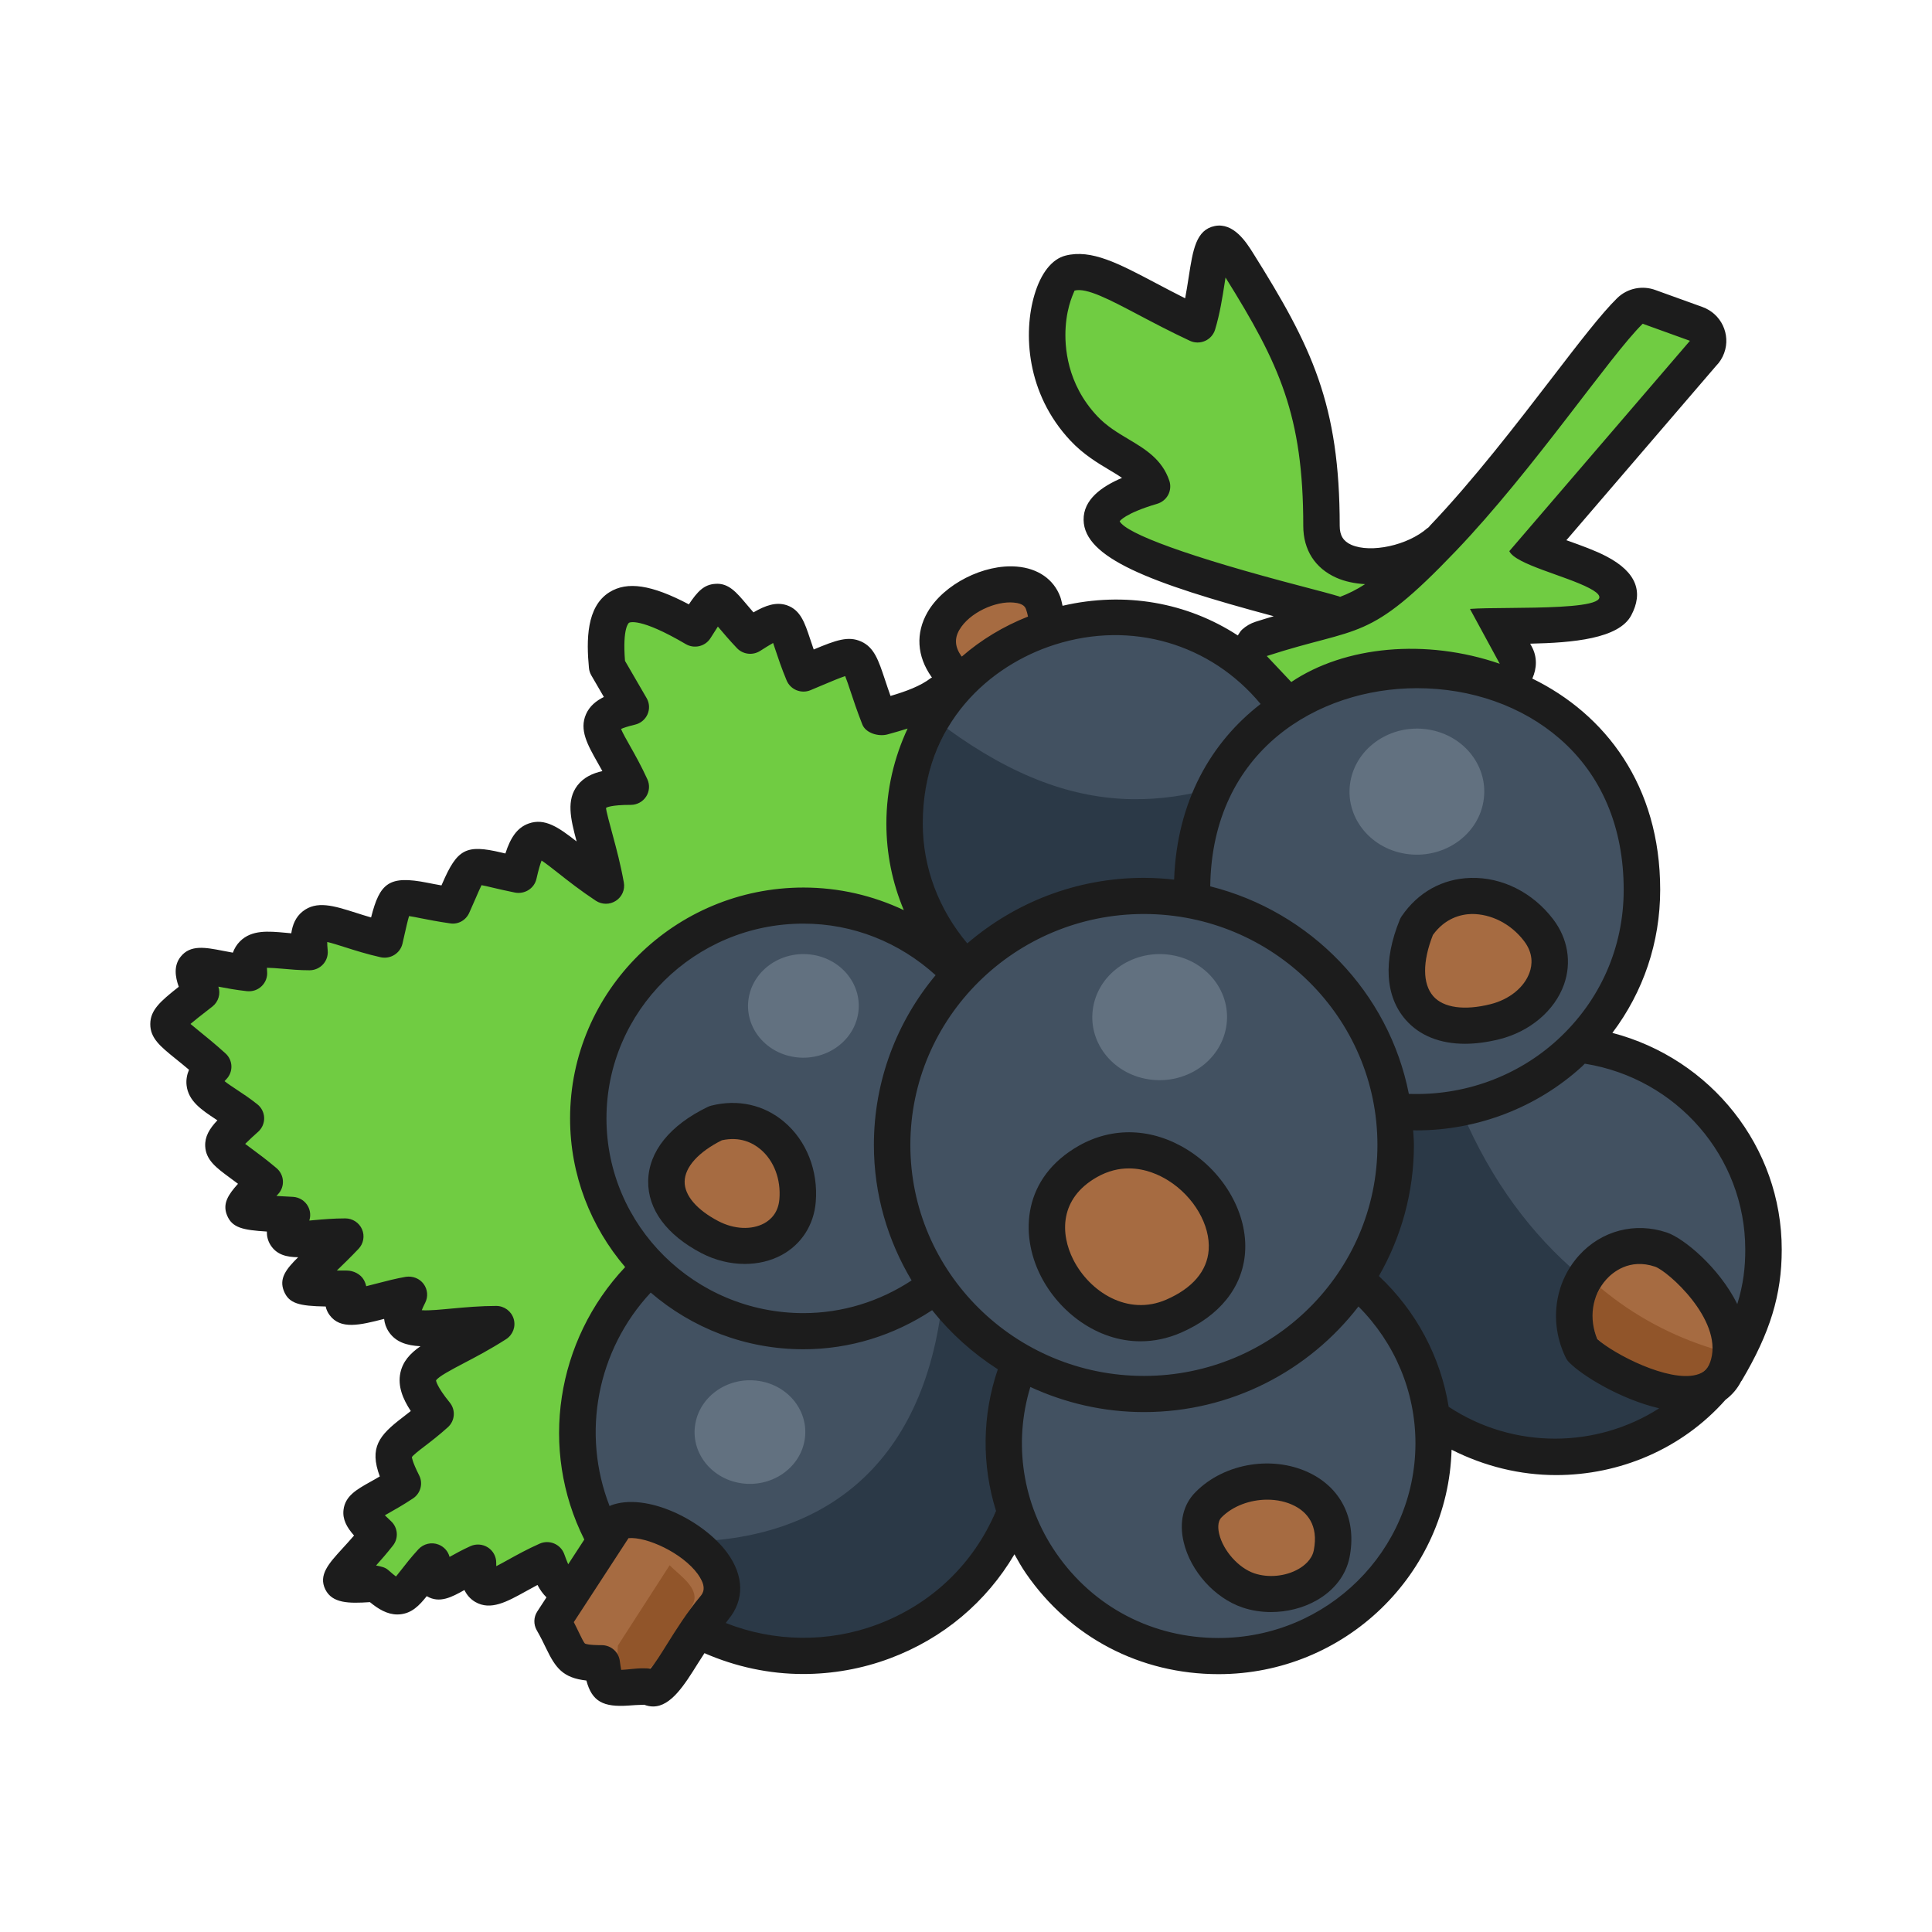
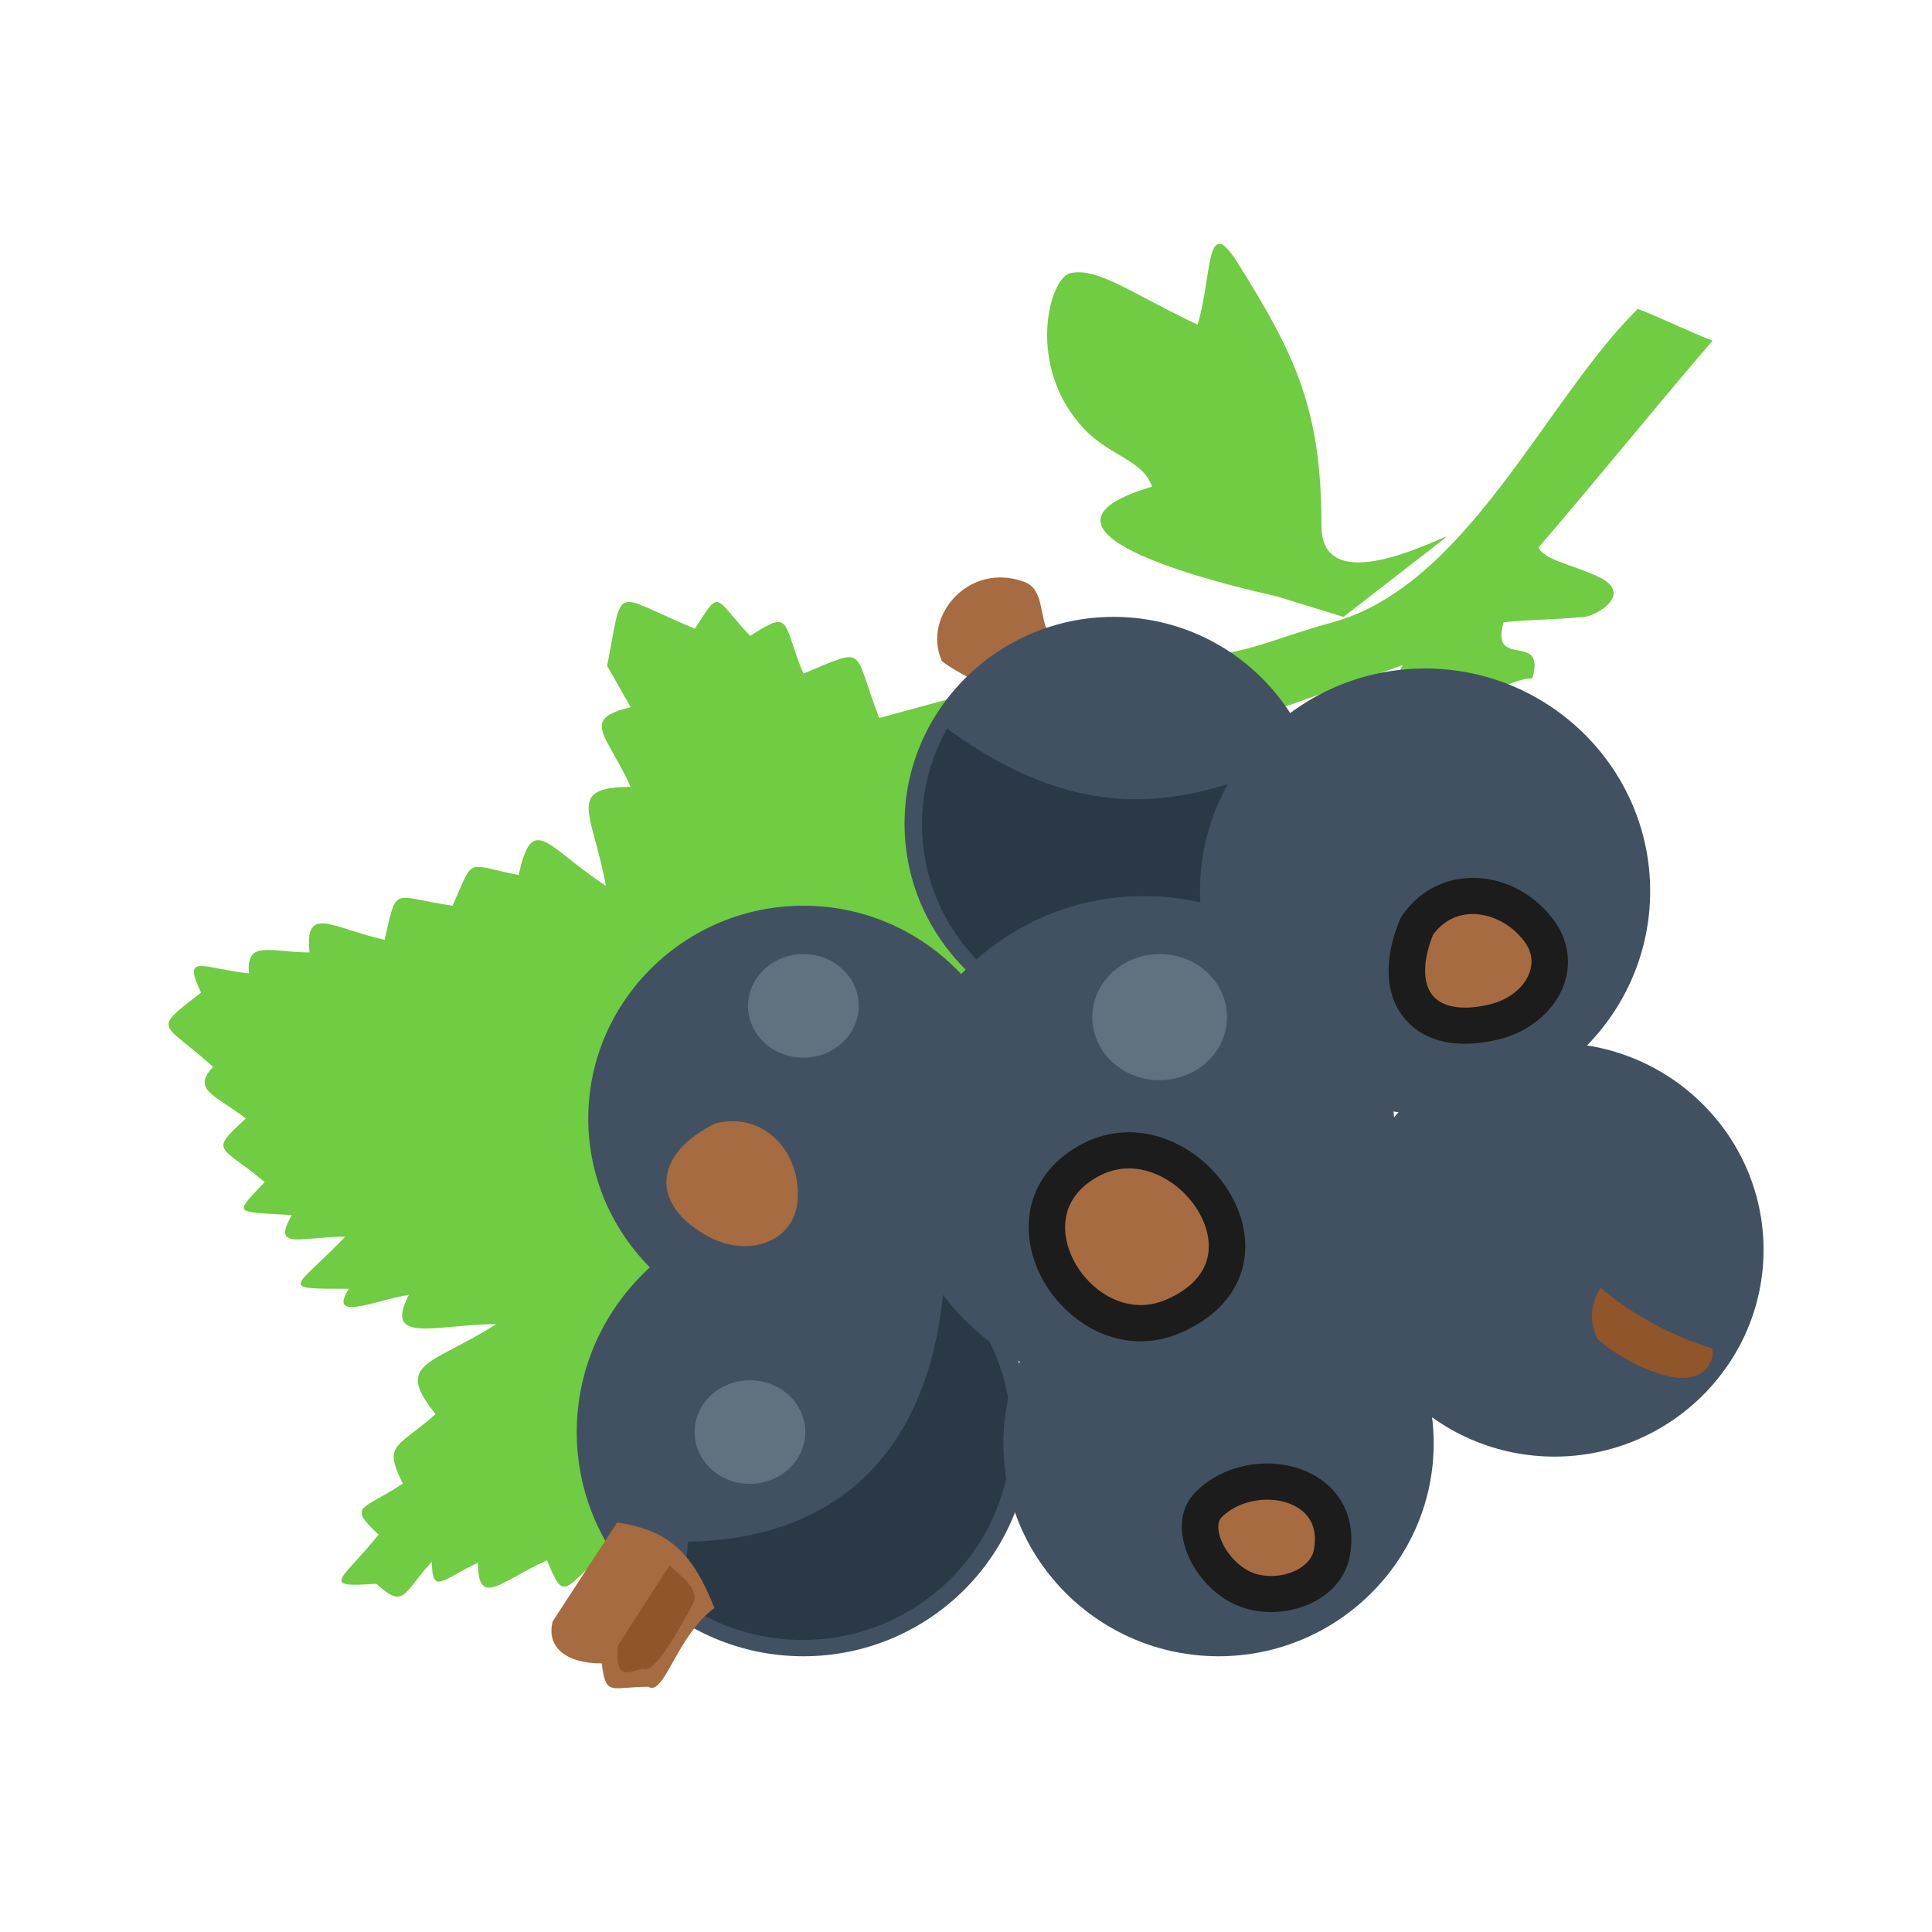
<svg xmlns="http://www.w3.org/2000/svg" id="Black_Currant" enable-background="new 0 0 450 450" height="512" viewBox="0 0 450 450" width="512">
  <g>
    <g>
      <g>
        <path d="m225.678 157.883s-6.016-3.283-6.352-4.051c-4.516-10.286 6.349-23.098 19.278-18.293 4.809 1.792 3.274 8.343 5.975 12.672-7.159 3.034-11.923 6.232-18.901 9.672z" fill="#a66b41" />
      </g>
      <g>
        <path d="m336.31 125.545c4.51-3.493-28.512 16.013-28.512-3.011 0-27.17-6.016-39.79-19.573-61.383-7.463-11.891-5.814 3.037-9.281 14.464-14.779-6.904-23.388-13.557-29.705-11.967-4.911 1.236-10.327 21.745 3.189 36.159 6.092 6.495 13.832 7.322 15.902 13.543-38.506 11.421 27.729 25.142 29.19 25.595l15.39 4.741z" fill="#70cc42" />
      </g>
      <g>
        <g>
          <path d="m310.522 144.908c31.33-8.661 49.526-51.932 70.944-72.955 3.671 1.324 13.747 6.065 17.419 7.393-14.022 16.331-26.519 31.856-40.547 48.191 1.406 3.014 8.6 4.142 14.282 6.969 7.928 3.94-.93 8.959-3.593 9.184-9.141.775-9.655.453-18.796 1.225-3.303 11.257 9.977 1.88 6.668 13.139-4.8-.915-34.025 15.767-38.825 14.852 2.879-5.989 5.753-11.988 8.632-17.98-13.689 4.823-27.375 9.646-41.064 14.469-3.73-3.204-4.385-13.274-8.112-16.481 13.527-.596 17.526-3.733 32.992-8.006z" fill="#70cc42" />
        </g>
      </g>
      <g>
        <path d="m141.115 361.616c-9.676 7.957-9.597 12.151-13.692 1.815-10.661 4.718-16.092 11.31-16.092.558-8.103 3.689-10.728 7.816-10.728-.278-6.896 7.501-6.285 11.172-12.985 5.165-13.581 1.049-7.72-.962.564-11.45-7.363-6.875-3.853-5.563 5.647-11.868-4.773-9.448-1.122-8.337 7.623-16.197-9.848-12.125-.816-11.371 14.116-20.944-13.806 0-26.384 4.899-20.327-6.837-8.103 1.356-18.965 6.402-13.975-1.397-17.013 0-12.543.123-.848-12.148-10.129 0-17.34 3.312-12.42-5.028-14.072-.816-13.35-.12-6.352-7.679-10.228-8.652-13.227-6.82-4.376-14.797-6.644-5.3-12.911-6.565-7.624-12.023-12.005-10.862-14.464-8.211-2.824-17.314-4.391-9.336.196-5.671 11.155-4.469-.684-7.933 5.107-4.887 14.116-4.887-1.137-11.272 5.2-5.665 17.504-2.932 2.958-12.967 1.479-10.023 15.808-7.948 5.206-11.502 2.599-9.696 15.39-7.141 3.283-14.7 6.314-6.726 20.322 2.514-3.014-16.922-9.591-23.04 5.799-23.04-5.627-12.371-11.83-15.756 0-18.568-1.836-3.21-3.669-6.422-5.504-9.635 3.891-19.766.804-16.717 20.468-8.655 6.06-9.547 4.277-7.369 12.844 1.675 9.848-6.305 7.372-3.321 12.403 8.796 15.206-6.334 11.289-6.036 17.664 10.333 6.492-1.771 12.987-3.54 19.483-5.305 30.071 149.205 43.526 111.967-83.159 199.684z" fill="#70cc42" />
      </g>
      <g>
        <path d="m362.065 339.272c26.823 0 48.702-21.643 48.702-48.176s-21.88-48.176-48.702-48.176-48.702 21.64-48.702 48.176 21.88 48.176 48.702 48.176z" fill="#425161" />
      </g>
      <g>
-         <path d="m399.996 314.311c-7.913 12.73-22.119 21.225-38.334 21.225-24.838 0-44.978-19.924-44.978-44.49 0-16.054 8.597-30.123 21.485-37.945 12.268 33.432 35.217 53.128 61.827 61.21z" fill="#2b3947" />
-       </g>
+         </g>
      <g>
        <path d="m259.388 240.035c26.823 0 48.702-21.643 48.702-48.176s-21.88-48.179-48.702-48.179-48.702 21.643-48.702 48.179 21.879 48.176 48.702 48.176z" fill="#425161" />
      </g>
      <g>
        <path d="m304.085 175.15c2.09 5.215 3.236 10.9 3.236 16.846 0 9.132-2.704 17.641-7.363 24.782-21.394 5.837-51.067 13.777-60.766 15.589-14.545-7.717-24.437-22.897-24.437-40.371 0-8.094 2.122-15.697 5.849-22.295 31.216 22.71 55.296 19.317 83.481 5.449z" fill="#2b3947" />
      </g>
      <g>
        <path d="m187.128 385.776c29.079 0 52.794-23.458 52.794-52.219s-23.715-52.219-52.794-52.219c-29.076 0-52.792 23.458-52.792 52.219s23.713 52.219 52.792 52.219z" fill="#425161" />
      </g>
      <g>
        <path d="m219.899 298.544c9.611 8.787 15.63 21.362 15.63 35.332 0 26.565-21.771 48.1-48.632 48.1-10.465 0-20.158-3.271-28.091-8.834l1.482-14.063c33.458-.523 56.627-19.804 59.611-60.535z" fill="#2b3947" />
      </g>
      <g>
        <path d="m283.822 385.776c27.6 0 50.111-22.271 50.111-49.573s-22.511-49.57-50.111-49.57-50.114 22.268-50.114 49.57c0 27.301 22.514 49.573 50.114 49.573z" fill="#425161" />
      </g>
      <g>
        <path d="m187.128 310.102c27.6 0 50.114-22.271 50.114-49.573s-22.514-49.57-50.114-49.57c-27.603 0-50.114 22.268-50.114 49.57s22.511 49.573 50.114 49.573z" fill="#425161" />
      </g>
      <g>
        <path d="m331.934 259.409c28.872 0 52.423-23.294 52.423-51.856 0-28.559-23.549-51.853-52.423-51.853-28.875 0-52.423 23.294-52.423 51.853.002 28.562 23.551 51.856 52.423 51.856z" fill="#425161" />
      </g>
      <g>
        <path d="m143.737 354.63c-5.007 7.679-10.012 15.358-15.016 23.04-1.479 5.849 2.941 9.775 11.432 9.775 1.011 7.808 1.961 5.446 10.868 5.446 3.724 2.254 6.527-11.792 15.384-18.363-4.682-11.582-9.517-18.045-22.668-19.898z" fill="#a66b41" />
      </g>
      <g>
        <path d="m143.913 383.291c-.64 8.194 2.096 6.25 5.723 5.393 2.607 1.581 7.977-8.208 11.684-14.946 1.999-3.636-3.136-6.881-5.349-9.155z" fill="#91552a" />
      </g>
      <g>
        <path d="m290.756 370.473c7.878 2.678 17.963-1.172 19.418-8.521 3.391-17.197-18.685-21.584-28.699-11.406-5.247 5.256.786 17.048 9.281 19.927z" fill="#a66b41" />
      </g>
      <g>
-         <path d="m368.502 314.408c4.993 5.136 29.997 18.43 34.136 3.347 3.312-12.075-11.391-25.174-15.756-26.659-13.338-4.537-24.82 10.006-18.38 23.312z" fill="#a66b41" />
-       </g>
+         </g>
      <g>
        <path d="m372.118 311.847c3.844 3.952 23.572 15.709 26.755 4.098.111-.418-.061-1.418 0-1.839-9.401-2.914-18.243-7.588-26.083-14.133-2.145 3.549-2.867 7.332-.672 11.874z" fill="#91552a" />
      </g>
      <g>
        <path d="m327.356 218.202c-6.633 16.226 1.634 26.331 18.188 22.222 10.614-2.637 16.516-13.069 10.193-21.339-7.381-9.652-21.325-11.222-28.381-.883z" fill="#a66b41" />
      </g>
      <g>
        <path d="m266.441 324.735c32.3 0 58.644-26.057 58.644-58.009 0-31.95-26.343-58.009-58.644-58.009s-58.647 26.06-58.647 58.009c.004 31.952 26.347 58.009 58.647 58.009z" fill="#425161" />
      </g>
      <g>
        <path d="m273.387 306.585c28.533-12.45 1.897-48.421-19.971-36.042-22.403 12.687-1.339 45.341 19.971 36.042z" fill="#a66b41" />
      </g>
      <g>
        <path d="m166.684 261.654c-14.744 7.153-15.349 19.225-1.324 26.545 8.994 4.697 19.611 1.102 20.409-8.503.935-11.219-7.729-20.863-19.085-18.042z" fill="#a66b41" />
      </g>
      <g>
        <path d="m272.708 222.426c8.547 1.33 14.312 8.895 12.876 16.896-1.435 7.998-9.524 13.4-18.074 12.07-8.547-1.33-14.312-8.895-12.876-16.893 1.436-8.001 9.527-13.403 18.074-12.073z" fill="#627180" />
      </g>
      <g>
-         <path d="m332.621 169.906c8.547 1.33 14.312 8.895 12.876 16.896-1.435 7.998-9.526 13.4-18.074 12.07-8.547-1.33-14.312-8.895-12.879-16.893 1.438-7.998 9.529-13.403 18.077-12.073z" fill="#627180" />
+         <path d="m332.621 169.906z" fill="#627180" />
      </g>
      <g>
        <path d="m189.259 222.388c7.024 1.096 11.763 7.314 10.585 13.885-1.181 6.571-7.828 11.014-14.852 9.921s-11.76-7.311-10.582-13.882c1.178-6.574 7.828-11.017 14.849-9.924z" fill="#627180" />
      </g>
      <g>
        <path d="m176.807 321.654c7.024 1.096 11.763 7.314 10.585 13.885-1.181 6.571-7.828 11.014-14.849 9.921-7.024-1.093-11.76-7.311-10.582-13.882 1.174-6.577 7.821-11.02 14.846-9.924z" fill="#627180" />
      </g>
    </g>
    <g fill="#1c1c1c">
-       <path d="m375.555 240.579c7.208-9.562 11.134-21.073 11.134-33.338 0-24.379-12.847-40.918-29.792-49.193 1.067-2.309 1.199-5.007-.108-7.416l-.383-.707c9.936-.216 20.643-1.143 23.54-6.597 2.812-5.291 1.415-9.991-5.817-13.759-2.558-1.339-5.776-2.49-8.986-3.639-.105-.038-.208-.073-.307-.102l34.847-40.579c.821-.827 1.479-1.842 1.906-3.008 1.593-4.355-.681-9.167-5.075-10.745l-10.868-3.92c-3.014-1.14-6.559-.514-8.997 1.885-3.654 3.587-8.81 10.292-15.054 18.424-8.237 10.719-18.468 24.04-28.638 34.674l.018.018c-.006.006-.012.012-.018.018-.117.12-.205.205-.322.324-.056.044-.123.056-.175.099-4.56 4.013-13.166 5.87-17.717 3.876-1.865-.83-2.695-2.187-2.695-4.402 0-28.307-6.478-41.719-20.216-63.604-1.567-2.496-4.519-7.103-8.883-6.247-4.367.883-5.089 5.51-6.08 11.915-.246 1.57-.506 3.248-.824 4.923-2.461-1.236-4.724-2.435-6.82-3.537-8.72-4.607-15.031-7.939-21.035-6.413-3.157.798-5.732 4.043-7.243 9.135-2.604 8.769-1.979 22.926 8.375 33.964 3.031 3.239 6.419 5.25 9.135 6.869 1.122.666 2.087 1.251 2.888 1.806-4.765 2.032-9.032 5.066-8.951 9.813.146 8.758 15.145 14.619 44.282 22.412-1.374.412-2.654.778-4.238 1.292v.003c-1.137.365-2.216.976-3.151 1.836-.427.395-.649.897-.976 1.348-11.821-7.702-26.317-10.284-40.818-6.91-.175-.716-.307-1.479-.55-2.128-1.52-4.049-5.194-6.597-10.091-6.998-7.694-.658-17.033 4.107-20.78 10.567-2.847 4.917-2.523 10.292.889 15.113.023.035.085.105.12.152-.085.058-.187.07-.272.134-2.414 1.868-5.826 3.11-9.389 4.16-.514-1.438-.932-2.707-1.304-3.821-1.5-4.513-2.493-7.498-5.554-8.866-2.982-1.333-5.799-.324-11.032 1.868-.324-.93-.605-1.769-.856-2.523-1.236-3.721-2.216-6.665-5.364-7.77-2.54-.877-5.075.061-7.813 1.646-.614-.702-1.146-1.333-1.625-1.9-2.333-2.768-4.195-5.004-7.296-4.741-2.596.175-4.089 1.733-6.124 4.773-8.711-4.589-14.347-5.425-18.512-2.821-5.379 3.373-5.37 11.207-4.759 17.656.056.59.237 1.158.532 1.675l2.941 5.063c-1.836.909-3.338 2.154-4.154 4.002-1.616 3.666.324 7.097 2.786 11.444.324.573.666 1.181 1.02 1.821-2.336.514-4.379 1.497-5.779 3.303-2.64 3.405-1.666 7.7-.219 13.081-4.203-3.286-7.395-5.51-11.149-4.186-2.73.956-4.285 3.379-5.443 6.989-.345-.079-.678-.155-.988-.231-8.173-1.926-10.219-.848-13.695 7.203l-.208.462c-1.239-.213-2.318-.43-3.262-.614-8.971-1.789-11.099.044-13.131 8.077-1.277-.368-2.467-.745-3.56-1.096-5.098-1.619-9.126-2.9-12.4-.289-1.619 1.298-2.35 3.131-2.625 5.075-.453-.044-.897-.088-1.327-.12-4.06-.377-7.878-.71-10.59 1.961-.816.804-1.345 1.728-1.69 2.672-.851-.155-1.64-.307-2.362-.444-4.06-.786-7.55-1.464-9.813 1.403-1.64 2.078-1.274 4.627-.427 6.992-4.396 3.449-6.603 5.457-6.635 8.65-.029 3.321 2.336 5.229 5.922 8.129.903.728 1.935 1.558 3.101 2.549-.444 1.044-.722 2.26-.57 3.601.409 3.707 3.534 5.767 6.837 7.948.111.079.225.146.342.222-1.874 1.985-2.949 3.8-2.838 6.057.161 3.207 2.604 5.004 5.7 7.29.588.43 1.236.909 1.938 1.438-2.28 2.531-3.657 4.627-2.561 7.325 1.193 2.944 3.701 3.449 9.281 3.8-.02 1.061.219 2.157.88 3.183 1.418 2.207 3.68 2.78 6.41 2.797-2.859 2.806-4.496 4.987-3.318 7.887 1.175 2.9 3.534 3.484 9.731 3.592.143.675.427 1.35.912 2.002 2.523 3.423 7.01 2.353 12.698.883.111 1.044.453 2.078 1.12 3.055 1.599 2.336 4.133 3.157 7.352 3.312-2.423 1.675-4.133 3.557-4.692 6.229-.64 3.072.57 6.042 2.432 8.866-.725.582-1.4 1.096-2.014 1.567-5.335 4.089-7.714 6.922-5.203 13.666-.833.497-1.599.924-2.277 1.298-3.101 1.745-5.779 3.242-6.171 6.46-.272 2.216.731 4.063 2.45 6.007-1.02 1.181-1.961 2.207-2.783 3.107-3.11 3.405-5.569 6.101-3.905 9.453 1.608 3.233 5.434 3.286 10.383 2.952 1.926 1.584 4.008 2.873 6.393 2.873.19 0 .386-.009.579-.026 2.786-.249 4.502-2.026 6.267-4.241.029.018.061.035.091.053 2.914 1.684 5.726.181 8.685-1.479.544 1.12 1.348 2.096 2.526 2.78 3.572 2.07 7.363-.035 11.768-2.473.848-.471 1.754-.973 2.724-1.488.567 1.117 1.28 2.081 2.09 2.891l-2.14 3.286c-.859 1.315-.906 3.005-.126 4.364.959 1.666 1.619 3.046 2.169 4.186 2.216 4.61 3.917 6.922 9.398 7.536 1.301 4.914 3.952 6.247 9.851 5.826.997-.07 2.189-.164 3.628-.187.713.272 1.4.403 2.061.403 4.163 0 7.328-5.066 10.409-10.003.479-.769 1.038-1.611 1.552-2.417 7.273 3.177 15.095 4.858 22.97 4.858 6.849 0 13.718-1.207 20.231-3.645 12.417-4.642 22.458-13.142 29-24.241.839 1.508 1.692 3.017 2.686 4.458 10.272 14.905 26.615 23.461 44.841 23.461 29.468 0 53.476-23.326 54.288-52.277 7.705 3.902 16.039 5.911 24.341 5.911 14.741 0 29.26-6.016 39.462-17.533 1.5-1.128 2.748-2.54 3.642-4.309.032-.05.082-.073.111-.12 6.635-11.166 9.345-20.02 9.345-30.555.013-23.993-16.562-44.496-39.447-50.479zm-114.761-119.161c.012-.018 1.122-1.818 8.752-4.081 1.096-.324 2.017-1.079 2.549-2.084.526-1.008.626-2.186.269-3.265-1.672-5.019-5.668-7.401-9.532-9.705-2.493-1.482-5.072-3.017-7.29-5.381-7.08-7.55-7.632-16.235-7.328-20.74.351-5.3 2.052-8.246 2.072-8.48 2.792-.737 8.167 2.105 14.943 5.68 3.476 1.833 7.41 3.908 11.909 6.01 1.114.526 2.409.535 3.537.038s1.982-1.462 2.341-2.631c1.12-3.698 1.719-7.545 2.245-10.95.061-.377.12-.778.187-1.19 12.581 20.161 18.109 32.143 18.109 57.849 0 5.58 2.739 9.866 7.714 12.078 1.988.88 4.274 1.353 6.688 1.491-2.017 1.307-3.899 2.233-5.84 2.964-.056-.02-.094-.067-.152-.085-1.815-.555-4.776-1.333-8.41-2.286-26.864-7.007-41.235-12.371-42.763-15.232zm78.298 6.924c18.141-18.977 35.881-45.437 43.522-52.935 3.671 1.321 7.34 2.648 11.008 3.973-14.022 16.331-28.05 32.663-42.075 48.994 1.435 3.078 13.081 5.718 18.632 8.617 11.044 5.753-20.018 4.186-27.796 4.841l6.939 12.774c-17.235-5.943-36.121-4.133-48.559 4.25l-5.709-6.054c21.928-7.131 23.448-2.91 44.038-24.46zm-9.067 31.95c12.698 0 24.507 4.171 33.239 11.748 9.769 8.471 14.925 20.646 14.925 35.2 0 13.441-5.478 25.846-15.428 34.952-9.366 8.568-21.827 13.058-34.613 12.593-4.651-23.628-22.862-42.458-46.261-48.34.421-31.686 25.133-46.153 48.138-46.153zm-106.583-13.566c2.341-4.051 8.521-6.808 12.71-6.369 2.318.187 2.686 1.172 2.824 1.535.181.485.322 1.044.471 1.716-5.785 2.295-10.95 5.431-15.396 9.301-.018.003-.105-.061-.111-.05-1.518-2.152-1.676-4.099-.498-6.133zm22.219 3.432c17.889-5.703 36.337-.21 47.96 13.812-11.494 8.878-19.497 22.587-20.146 40.912-2.312-.257-4.654-.415-7.036-.415-15.732 0-30.096 5.785-41.137 15.267-6.6-7.869-10.371-17.574-10.371-27.91-.001-23.517 15.871-36.946 30.73-41.666zm-27.738 76.98c-8.977 10.76-14.376 24.543-14.376 39.55 0 11.523 3.242 22.286 8.784 31.549-7.495 4.914-16.115 7.612-25.203 7.612-25.294 0-45.87-20.345-45.87-45.355 0-25.019 20.576-45.364 45.87-45.364 11.576 0 22.33 4.347 30.795 12.008zm-86.498 134.841c-.398-1.105-1.245-1.994-2.333-2.455-1.093-.462-2.315-.453-3.4.026-2.797 1.242-5.253 2.593-7.36 3.765-.886.488-1.882 1.044-2.742 1.479-.009-.248-.012-.532-.012-.839 0-1.429-.734-2.762-1.953-3.54-1.219-.772-2.757-.874-4.063-.281-1.882.856-3.484 1.736-4.847 2.499-.336-1.298-1.283-2.379-2.578-2.873-1.628-.64-3.493-.187-4.674 1.087-1.707 1.856-2.982 3.49-4.016 4.826-.392.497-.839 1.07-1.213 1.523-.4-.298-.968-.754-1.763-1.465-.789-.719-1.728-.856-2.876-1.096 1.193-1.324 2.526-2.865 3.932-4.645 1.35-1.71 1.166-4.16-.427-5.656-.605-.555-1.079-1.017-1.459-1.394.254-.146.506-.289.742-.421 1.567-.883 3.525-1.985 5.817-3.508 1.774-1.181 2.388-3.484 1.429-5.373-1.663-3.286-1.675-4.195-1.698-4.227.243-.462 1.736-1.602 2.938-2.523 1.502-1.146 3.329-2.549 5.443-4.449 1.663-1.497 1.862-4.013.453-5.75-3.145-3.867-3.183-5.133-3.204-5.133h-.003c.436-.874 3.753-2.61 6.419-4.013 2.824-1.47 6.185-3.242 9.904-5.621 1.581-1.017 2.298-2.935 1.766-4.724s-2.189-3.022-4.072-3.022c-3.601 0-7.121.316-10.281.605-2.315.205-5.273.532-7.053.395.161-.43.409-.991.786-1.719.731-1.421.588-3.122-.362-4.405-.947-1.277-2.517-1.882-4.13-1.657-2.178.368-4.54.973-6.773 1.558-.734.196-1.608.421-2.461.631-.108-.506-.298-1-.552-1.464-.748-1.342-2.417-2.181-3.964-2.181-.807 0-1.584 0-2.336 0 1.464-1.403 3.172-3.072 5.063-5.057 1.16-1.216 1.482-3.005.813-4.554-.672-1.54-2.207-2.54-3.899-2.54-2.695 0-5.2.222-7.346.412-.327.035-.681.061-1.041.094.36-1.079.263-2.277-.289-3.303-.699-1.292-2.02-2.131-3.493-2.216l-2.976-.164c-.298-.018-.596-.035-.894-.053l.398-.43c.78-.839 1.184-1.961 1.111-3.099-.07-1.137-.605-2.198-1.482-2.944-2.315-1.961-4.277-3.405-5.832-4.554-.497-.36-1.02-.745-1.476-1.096.932-.941 2.26-2.14 3.037-2.832.915-.83 1.421-2.011 1.386-3.242-.038-1.225-.614-2.379-1.581-3.148-1.725-1.377-3.42-2.499-4.928-3.49-.889-.59-2.02-1.333-2.716-1.9.111-.129.251-.272.415-.453.795-.813 1.219-1.918 1.184-3.046-.038-1.137-.535-2.207-1.383-2.97-2.476-2.242-4.557-3.917-6.206-5.256-.661-.541-1.365-1.105-1.944-1.602.994-.856 2.479-2.011 3.932-3.139l1.166-.909c1.418-1.114 1.961-2.97 1.4-4.636 1.865.36 4.095.772 6.65 1.052 1.304.129 2.526-.289 3.435-1.172.912-.883 1.377-2.113 1.269-3.37-.035-.377-.044-.675-.044-.909 1.029.018 2.432.12 3.598.222 1.874.172 3.999.36 6.329.36 1.201 0 2.344-.506 3.148-1.386.804-.883 1.196-2.061 1.076-3.242-.088-.856-.111-1.488-.108-1.961 1.122.257 2.713.763 4.072 1.198 2.397.763 5.2 1.652 8.386 2.362 2.262.488 4.551-.918 5.072-3.183l.433-1.918c.386-1.701.778-3.449 1.096-4.493.725.102 1.719.298 2.634.488 1.789.351 4.034.795 6.89 1.207 1.9.324 3.709-.719 4.487-2.438l1.567-3.557c.468-1.087.95-2.198 1.304-2.9.696.129 1.698.36 2.613.582 1.391.324 3.093.728 5.191 1.146 2.268.421 4.493-.973 4.99-3.215.482-2.157.889-3.467 1.193-4.25 1.07.71 2.584 1.9 3.873 2.917 2.353 1.856 5.218 4.107 8.755 6.443 1.412.932 3.248.95 4.677.018 1.421-.915 2.154-2.593 1.856-4.241-.757-4.241-1.725-7.831-2.531-10.821-.731-2.678-1.634-6.016-1.619-6.589.102-.07 1.128-.693 5.77-.693 1.444 0 2.786-.728 3.566-1.926.78-1.199.894-2.713.301-4.013-1.421-3.122-2.873-5.697-4.089-7.851-.751-1.324-1.646-2.906-2.055-3.891.552-.246 1.54-.596 3.265-1.006 1.301-.307 2.371-1.201 2.906-2.412.532-1.21.459-2.602-.199-3.747l-5.048-8.693c-.623-7.799.912-8.857.924-8.869.096-.056 2.45-1.374 13.224 4.958 1.982 1.166 4.54.555 5.759-1.377l.488-.766c.418-.664.842-1.333 1.236-1.938.056.07.111.132.17.202 1.084 1.28 2.452 2.9 4.268 4.817 1.403 1.479 3.671 1.754 5.402.655 1.251-.804 2.262-1.421 3.028-1.85.178.514.368 1.093.55 1.637.623 1.874 1.409 4.233 2.593 7.077.433 1.035 1.26 1.859 2.306 2.289 1.055.424 2.227.43 3.265-.012l2.815-1.184c1.988-.839 4.025-1.698 5.253-2.093.36.874.804 2.216 1.213 3.449.681 2.058 1.54 4.636 2.777 7.805.78 2.011 3.733 2.888 5.832 2.339 1.485-.403 3.09-.865 4.721-1.377-3.137 6.735-4.946 14.198-4.946 22.146 0 7.027 1.406 13.844 4.063 20.149-7.205-3.405-15.124-5.262-23.373-5.262-29.974 0-54.361 24.127-54.361 53.783 0 13.183 4.841 25.256 12.83 34.618-16.086 17.059-20.085 42.426-9.515 63.464l-3.753 5.759c-.263-.605-.553-1.347-.921-2.37zm31.704 9.83c-3.204 3.85-5.759 7.948-7.813 11.234-1.213 1.944-2.795 4.484-3.797 5.63-2.262-.257-4.233.085-5.709.196-.362.026-.757.061-1.12.079-.091-.462-.199-1.128-.324-2.078-.272-2.105-2.072-3.68-4.212-3.68-3.174 0-3.809-.316-3.899-.377-.278-.213-.924-1.558-1.394-2.531-.351-.737-.742-1.549-1.213-2.455l12.745-19.562c4.203-.377 12.511 3.405 16.133 8.36 2.299 3.158 1.115 4.579.603 5.184zm68.857-19.912c-5.174 12.341-15.007 21.754-27.688 26.492-11.412 4.277-24.054 4.069-35.253-.362.228-.284.406-.582.64-.862 3.724-4.484 3.625-10.111-.281-15.46-5.551-7.606-18.91-14.244-27.205-11.038-.082.032-.12.126-.199.161-6.638-16.951-2.952-36.314 9.564-49.76 9.544 8.199 21.961 13.201 35.563 13.201 10.816 0 21.079-3.227 29.985-9.105 4.297 5.381 9.465 10.035 15.303 13.771-3.682 10.767-3.761 22.269-.429 32.962zm-19.947-85.209c0-29.664 24.402-53.8 54.399-53.8s54.393 24.136 54.393 53.8-24.399 53.791-54.393 53.791-54.399-24.124-54.399-53.791zm71.783 114.835c-15.376 0-29.161-7.203-37.825-19.781-7.881-11.435-9.988-25.647-6.01-38.69 8.053 3.712 16.995 5.849 26.451 5.849 20.38 0 38.474-9.681 49.974-24.595 8.46 8.462 13.274 19.851 13.274 31.856 0 25.013-20.57 45.361-45.864 45.361zm114.721-64.917c-.57 2.07-1.608 3.157-3.455 3.619-6.513 1.701-19.073-4.765-23.037-8.316-2.046-4.8-1.26-10.181 2.072-13.888 1.409-1.576 5.346-5.031 11.386-2.987 2.978 1.028 15.597 12.236 13.034 21.572zm6.106-12.862c-4.265-8.594-12.502-15.349-16.387-16.662-7.41-2.505-15.265-.462-20.491 5.346-5.761 6.416-6.98 15.744-3.093 23.759.19.403.45.772.76 1.087 3.043 3.145 12.102 8.673 21.02 10.745-14.507 9.301-33.821 9.67-49.027-.351-.003-.003-.006-.003-.009-.003-1.877-11.605-7.539-22.283-16.25-30.45 5.168-9.03 8.155-19.433 8.155-30.529 0-1.155-.111-2.286-.175-3.426.249.003.497.029.745.029 14.253 0 28.117-5.314 38.62-14.923.216-.196.398-.418.608-.614 21.4 3.4 37.381 21.687 37.381 43.303.008 4.054-.427 8.079-1.857 12.689z" />
      <path d="m305.517 343.317c-8.638-4.475-20.278-2.663-27.062 4.227-2.873 2.882-3.85 7.015-2.751 11.652 1.602 6.77 7.226 13.023 13.674 15.212 2.119.719 4.393 1.07 6.676 1.07 3.718 0 7.477-.932 10.652-2.748 4.113-2.353 6.82-5.905 7.632-10.02 1.659-8.413-1.641-15.66-8.821-19.393zm.489 17.779c-.45 2.277-2.414 3.707-3.546 4.347-3.005 1.736-7.056 2.122-10.327 1.008-3.654-1.242-7.238-5.27-8.164-9.182-.234-.991-.479-2.806.544-3.835 2.634-2.678 6.7-4.133 10.661-4.133 2.263 0 4.487.471 6.402 1.465 2.676 1.391 5.616 4.317 4.43 10.33z" />
      <path d="m341.212 243.116c2.488 0 5.165-.351 7.989-1.052 7.135-1.771 12.914-6.656 15.083-12.756 1.83-5.159.906-10.696-2.531-15.206-4.75-6.22-11.868-9.822-19.211-9.617-6.548.172-12.257 3.338-16.068 8.924-.164.24-.31.506-.424.778-3.923 9.591-3.429 17.89 1.374 23.359 3.229 3.679 7.991 5.57 13.788 5.57zm-7.457-25.352c2.824-3.891 6.445-4.809 9.018-4.879 4.493-.026 9.106 2.233 12.207 6.299 2.195 2.873 1.918 5.571 1.286 7.325-1.228 3.476-4.724 6.305-9.132 7.393-6.057 1.514-10.927.839-13.303-1.874-2.502-2.858-2.529-8.035-.076-14.264z" />
      <path d="m289.996 291.783c.666-8.916-4.715-18.541-13.385-23.958-8.158-5.098-17.372-5.457-25.303-.973-13.058 7.393-13.867 20.579-8.883 30.374 4.253 8.351 13.099 15.189 23.227 15.189 3.063 0 6.241-.623 9.445-2.017 9.003-3.932 14.294-10.547 14.899-18.615zm-39.989 1.654c-3.087-6.065-3.262-14.315 5.516-19.275 2.599-1.47 5.113-2.017 7.41-2.017 3.879 0 7.144 1.549 9.144 2.797 5.995 3.747 9.877 10.424 9.445 16.223-.368 4.896-3.771 8.883-9.848 11.535-9.027 3.938-17.881-1.838-21.667-9.263z" />
-       <path d="m165.652 257.527c-.289.079-.567.172-.833.307-8.825 4.277-13.739 10.406-13.844 17.258-.099 6.597 4.306 12.561 12.406 16.788 3.21 1.675 6.709 2.514 10.085 2.514 3.072 0 6.048-.693 8.62-2.087 4.586-2.499 7.471-6.983 7.916-12.312.608-7.317-2.151-14.315-7.378-18.714-4.718-3.971-10.76-5.312-16.972-3.754zm12.35 27.404c-2.938 1.593-7.027 1.403-10.661-.497-5.054-2.637-7.922-5.998-7.875-9.217.053-3.388 3.204-6.887 8.667-9.626 4.271-.941 7.235.623 8.997 2.105 3.145 2.645 4.791 6.983 4.405 11.611-.265 3.204-2.065 4.817-3.533 5.624z" />
    </g>
  </g>
</svg>